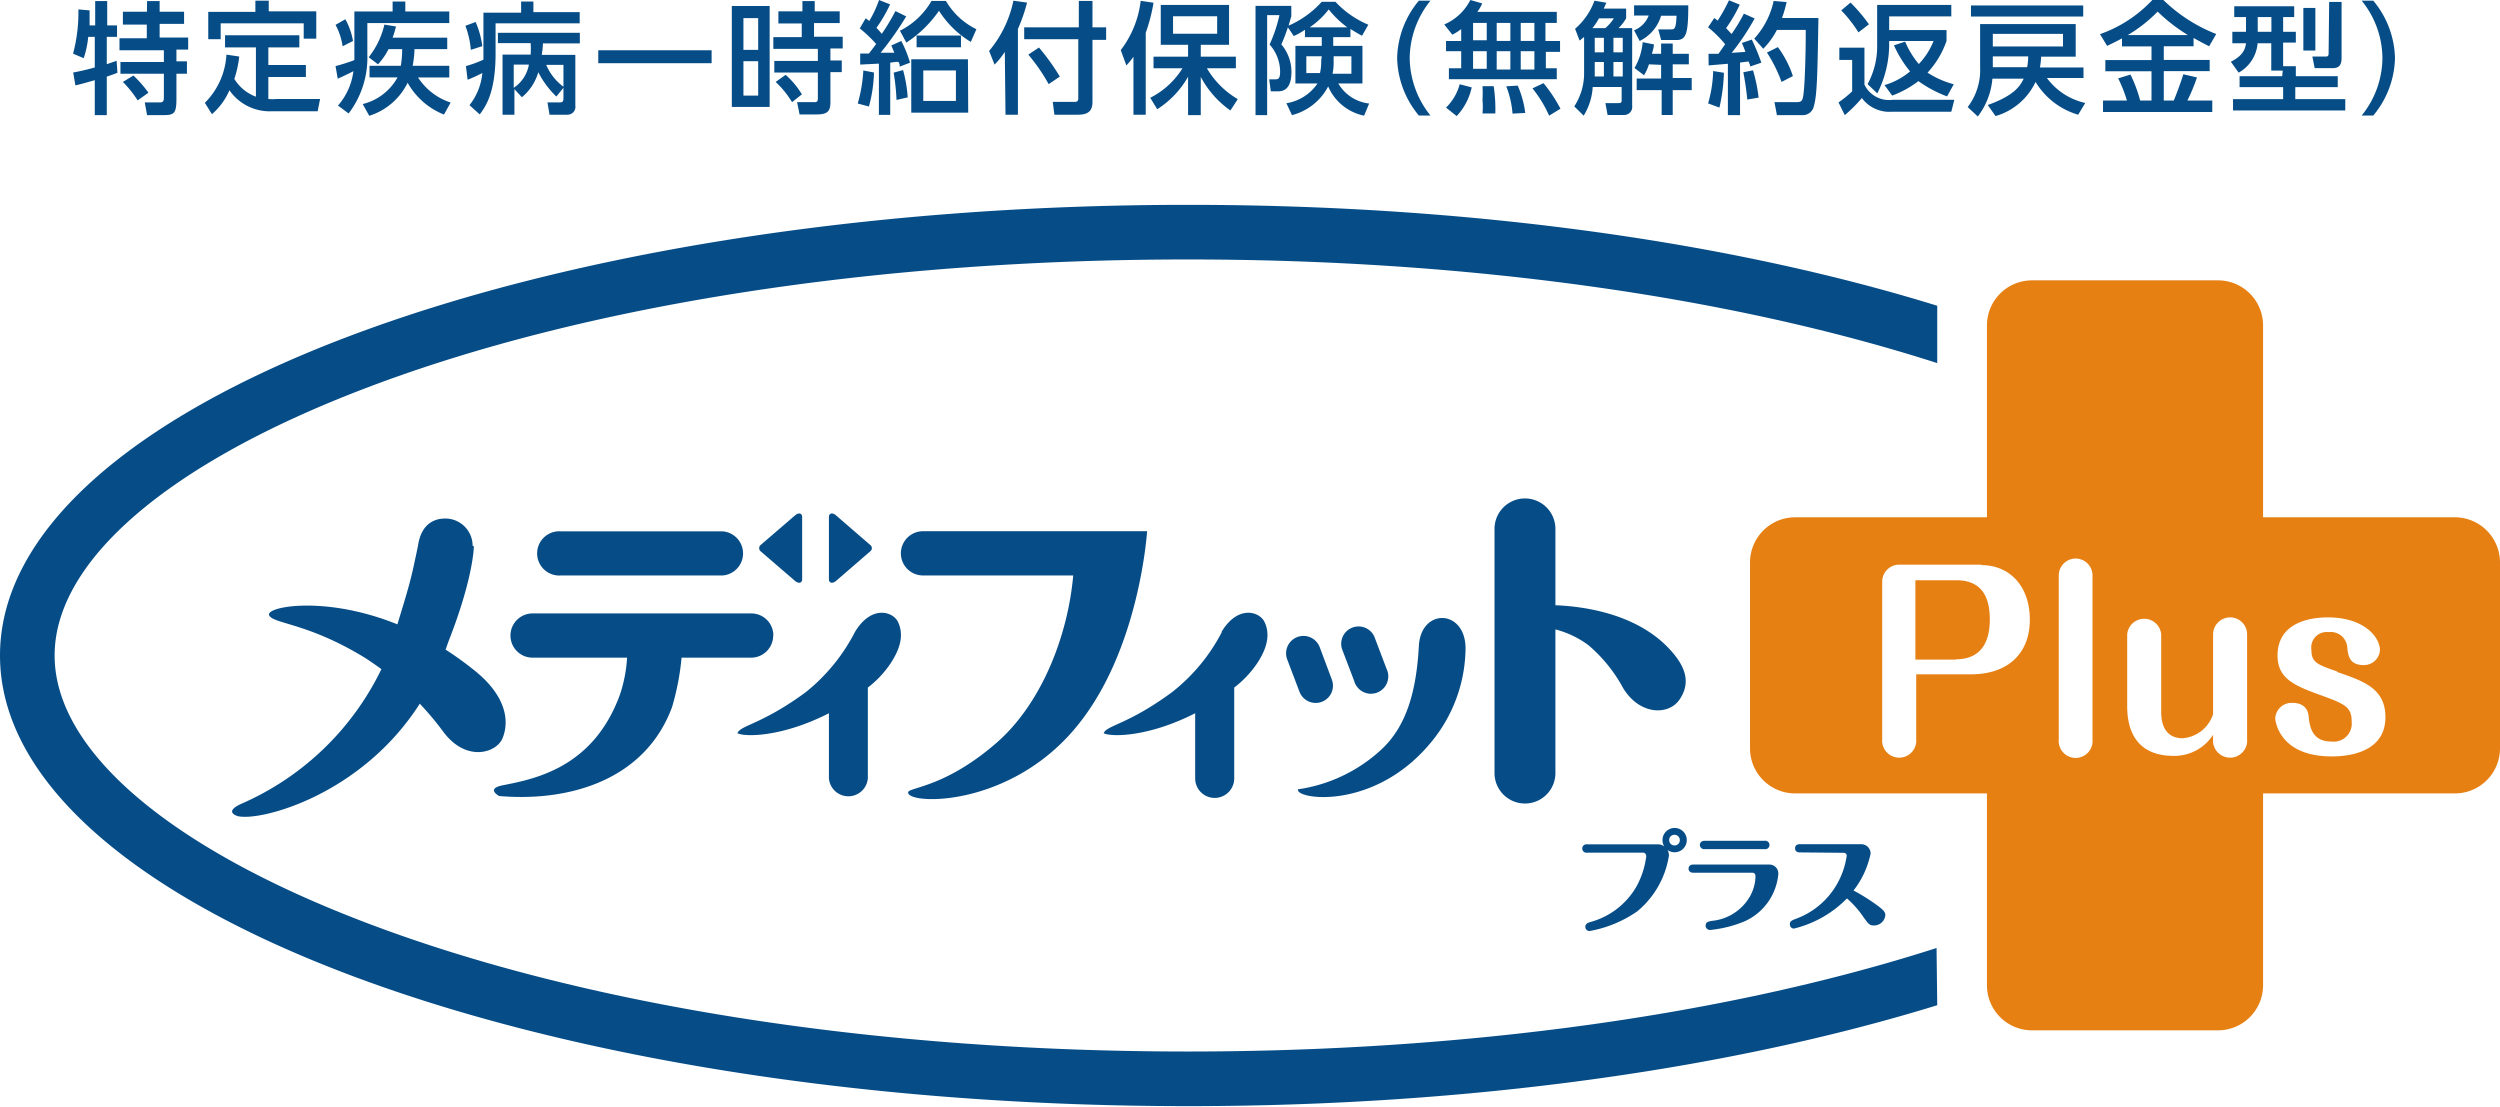
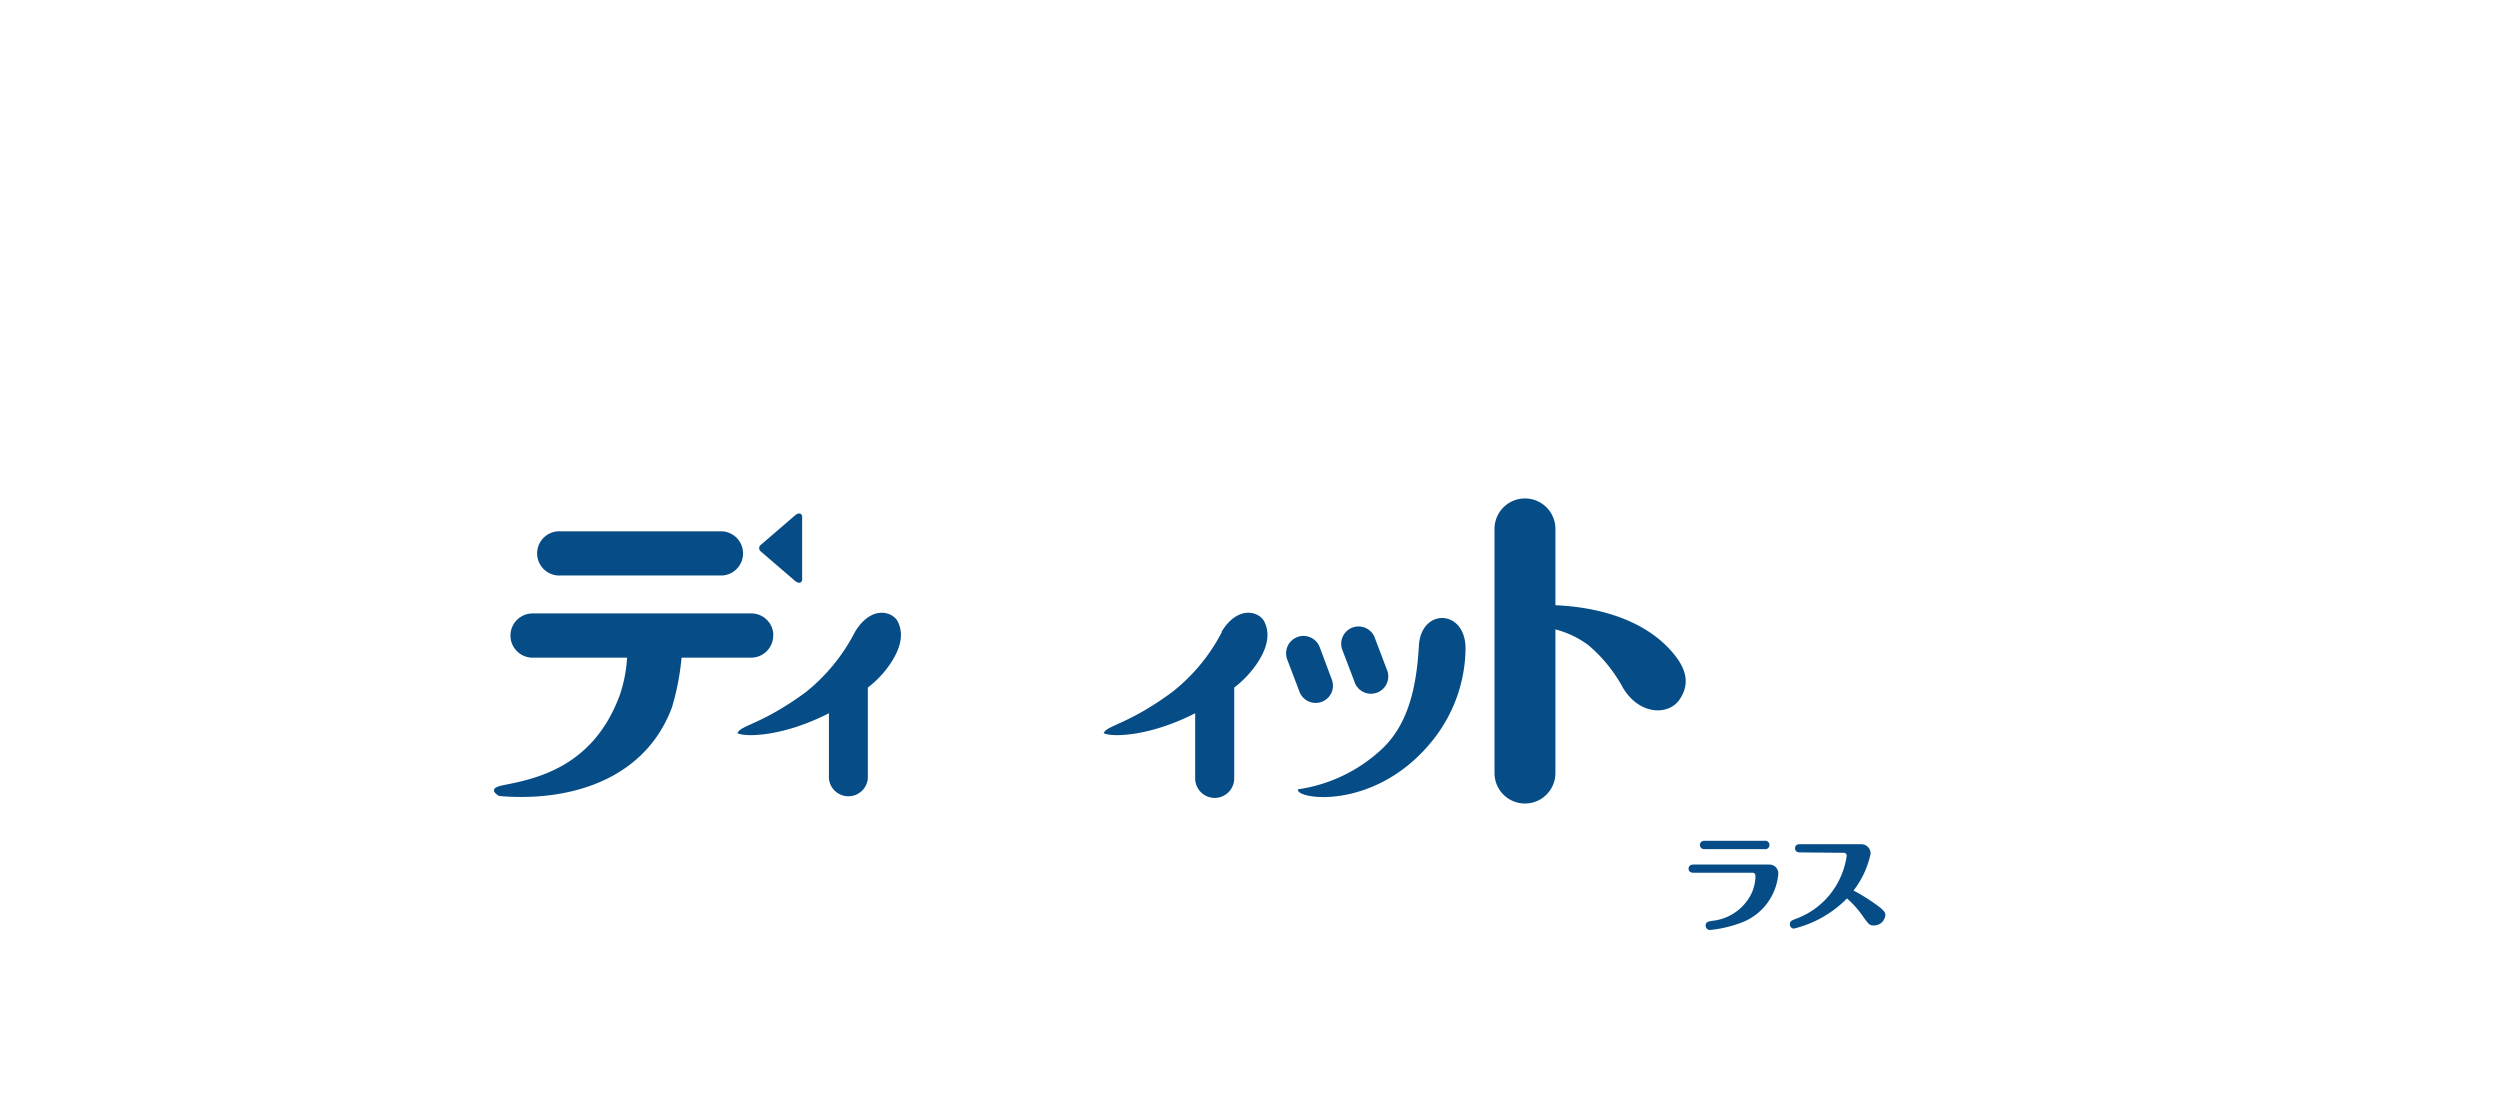
<svg xmlns="http://www.w3.org/2000/svg" viewBox="0 0 183.07 81.07">
  <defs>
    <style>.\37 774765e-4610-44ae-b161-0064e7341260{fill:#fff;}.\39 1e58eeb-5330-4190-a74e-3856c079313e{fill:#064d88;}.\34 5418bca-1c9f-45de-a3e7-246a395bd41c{fill:#e68013;}</style>
  </defs>
  <title>logo_medifitP_01</title>
  <path class="7774765e-4610-44ae-b161-0064e7341260" d="M145.5 72.16v-14.06h-14.06a3.3 3.3 0 0 1-3.29-3.3v-13.62a3.31 3.31 0 0 1 3.29-3.3h14.06v-14.05a2.4 2.4 0 0 1 0-.28c-15.46-5.36-36-8.64-58.59-8.64-47.99 0-86.91 14.82-86.91 33.09s38.92 33.07 86.94 33.07c22.57 0 43.13-3.27 58.59-8.64a2.48 2.48 0 0 1 0-.27" />
-   <path class="91e58eeb-5330-4190-a74e-3856c079313e" d="M6.46 2.7a6.87 6.87 0 0 1-.33 1.56l-.78-.33a11.7 11.7 0 0 0 .39-3.24l.82.07v1.1h.41v-1.78h.88v1.78h.72v.84h-.75v2l.72-.25.06.88c-.2.08-.36.14-.78.28v2.82h-.88v-2.56c-.35.1-1.13.33-1.42.38l-.16-.94c.31-.06.75-.14 1.58-.37v-2.24zm4.31-2.62h.92v.78h1.79v.89h-1.79v1h2.09v.88h-.86v.86h.77v.91h-.77v1.84c0 1.11-.19 1.19-1 1.19h-1.15l-.17-.93h1.09c.29 0 .31-.13.31-.41v-1.69h-3.18v-.86h3.18v-.86h-3.25v-.88h2v-1h-1.75v-.94h1.76zm-1 5.45a8.73 8.73 0 0 1 1.1 1.26l-.79.56a8.24 8.24 0 0 0-1.08-1.35zM18.74 3.47h-2.26v-.89h5.44v.89h-2.27v1.29h2.75v.88h-2.75v1.61a3.57 3.57 0 0 0 .6 0h3.19l-.18.9h-3.41a3.59 3.59 0 0 1-3.05-1.54 4.76 4.76 0 0 1-1.28 1.75l-.52-.83a5.39 5.39 0 0 0 1.58-3.53l.94.14a8 8 0 0 1-.36 1.64 3.13 3.13 0 0 0 1.58 1.3zm.94-3.42v.78h3.48v2h-.92v-1.12h-6.08v1.16h-.91v-2h3.45v-.82zM24.75 7.73a4.72 4.72 0 0 0 1.13-2.52c-.27.15-.82.41-1.15.55l-.16-.92c.4-.1 1-.29 1.38-.44v-3.56h2.8v-.73h.93v.73h3.22v.85h-6v2.31a6.75 6.75 0 0 1-1.37 4.31zm.54-6.32a5 5 0 0 1 .56 1.59l-.76.39a4.76 4.76 0 0 0-.52-1.57zm4.06 3.41a7.34 7.34 0 0 0 .1-1.22h-1a4.7 4.7 0 0 1-.77 1.11l-.68-.52a6.08 6.08 0 0 0 1.15-2.39l.85.14c-.07.26-.14.52-.25.82h4v.84h-2.4c0 .37-.06.83-.13 1.22h2.68v.85h-2.29a4.53 4.53 0 0 0 2.39 1.84l-.49.88a5.31 5.31 0 0 1-2.66-2.33 4.7 4.7 0 0 1-2.81 2.42l-.48-.86a4 4 0 0 0 2.55-1.95h-2.05v-.85zM34.83 1.61a6.66 6.66 0 0 1 .49 1.77l-.84.27a6.56 6.56 0 0 0-.4-1.76zm-.45 6.09a4.43 4.43 0 0 0 .94-2.35c-.45.22-.69.34-1.08.49l-.12-1a9 9 0 0 0 1.28-.47v-3.44h2.76v-.82h.9v.78h3.39v.82h-6.16v2.21c0 2.87-.73 3.88-1.16 4.46zm4.48-3.7a7.17 7.17 0 0 0 0-.84h-2.4v-.76h6v.78h-2.7a6.32 6.32 0 0 1-.09.84h2.46v3.7a.58.58 0 0 1-.6.68h-1.29l-.15-.9h.76c.32 0 .41 0 .41-.33v-2.42h-1.26a3.84 3.84 0 0 0 1.3 1.63l-.56.69a6.62 6.62 0 0 1-1.32-1.78 3.76 3.76 0 0 1-1.2 1.83l-.55-.59v1.87h-.87v-4.4zm-1.24.73v1.7a2.57 2.57 0 0 0 1.11-1.7zM43.81 3.68h8.3v.95h-8.3zM56.36 7.83h-2.77v-7.39h2.77zm-.84-6.5h-1.08v2.32h1.08zm0 3.15h-1.08v2.52h1.08zm5.29 3c0 .66-.21.9-1 .9h-1.26l-.18-.9h1.27c.12 0 .25 0 .25-.27v-1.9h-3.19v-.85h3.19v-.88h-3.26v-.86h2.08v-1h-1.71v-.89h1.76v-.75h.9v.75h1.83v.86h-1.88v1h2.1v.86h-.9v.88h.83v.85h-.83zm-2.81 0a6.94 6.94 0 0 0-1.2-1.48l.73-.52a6 6 0 0 1 1.19 1.43zM62.81 7.58a10.9 10.9 0 0 0 .41-2.42l.78.15a10.35 10.35 0 0 1-.37 2.49zm3.55-6.38a23.44 23.44 0 0 1-1.87 2.66h1l-.22-.53.73-.33a8.53 8.53 0 0 1 .64 1.59l-.76.29c0-.17 0-.19-.09-.35-.16 0-.2 0-.6.06v3.82h-.83v-3.75l-1.37.07v-.81h.64s.26-.33.53-.7a9.89 9.89 0 0 0-1.2-1.14l.43-.74a2.23 2.23 0 0 1 .26.2 8 8 0 0 0 .72-1.54l.81.32a10.6 10.6 0 0 1-1 1.72 4.34 4.34 0 0 1 .39.44 15.11 15.11 0 0 0 1-1.67zm-.71 6.12a15.85 15.85 0 0 0-.21-2l.69-.19a10.06 10.06 0 0 1 .34 2zm.25-5.07a5.51 5.51 0 0 0 2.31-2.18h1.06a5.24 5.24 0 0 0 2.23 2.07l-.41.93a7.14 7.14 0 0 1-2.33-2.28 8.69 8.69 0 0 1-2.39 2.33zm5 6h-4.17v-3.91h4.15zm-3.78-5.65h3.25v.86h-3.25zm2.88 2.56h-2.39v2.23h2.39zM73.58 3.8a5.77 5.77 0 0 1-.75.93l-.4-1a8.32 8.32 0 0 0 1.78-3.68l1 .14a12.4 12.4 0 0 1-.67 1.93v6.28h-.91zm5.42-3.73h1v1.93h1v.92h-1v4.54c0 .64-.29.94-1.06.94h-1.73l-.12-.94h1.64c.21 0 .23-.16.23-.26v-4.33h-3.96v-.87h4zm-2.92 3.41a15.86 15.86 0 0 1 1.53 2.13l-.82.55a13 13 0 0 0-1.49-2.16zM83 4.16a5.11 5.11 0 0 1-.52.63l-.41-1.12a7.32 7.32 0 0 0 1.46-3.61l.94.14a12.32 12.32 0 0 1-.57 2.2v6h-.9zm1.23 3a5.91 5.91 0 0 0 2.36-2.16h-2.12v-.85h2.53v-.87h-2v-2.92h5v2.92h-2.07v.87h2.57v.85h-2.12a6.35 6.35 0 0 0 2.26 2.26l-.54.83a7 7 0 0 1-2.17-2.46v2.8h-.93v-2.81a6.78 6.78 0 0 1-2.26 2.38zm1.67-4.69h3.23v-1.28h-3.23zM95.56 2.18a5.19 5.19 0 0 1-.82.46l-.43-.64a12.74 12.74 0 0 1-.48 1.25 3.12 3.12 0 0 1 .74 2c0 1.44-.73 1.44-1.06 1.44h-.45l-.12-.88h.41c.22 0 .39 0 .39-.55a3 3 0 0 0-.77-2 10.68 10.68 0 0 0 .72-2.15h-.9v7.32h-.85v-8h2.62v.76l-.2.69a7.07 7.07 0 0 0 2.43-1.75h1a7 7 0 0 0 2.41 1.68l-.46.81c-.24-.13-.39-.21-.85-.5v.6h-1.26v.64h2.14v2.75h-1.77a3 3 0 0 0 2.26 1.47l-.37.89a3.66 3.66 0 0 1-2.63-2.14 4.15 4.15 0 0 1-2.65 2.1l-.41-.87a3.4 3.4 0 0 0 2.28-1.45h-1.62v-2.75h1.93v-.64h-1.23zm1.23 1.94h-1.13v1.23h1a3.86 3.86 0 0 0 .09-.93zm1.87-2.12a7 7 0 0 1-1.36-1.31 6 6 0 0 1-1.39 1.31zm-1 2.56a4 4 0 0 1-.08.84h1.38v-1.28h-1.3zM103.9 8.46a6.79 6.79 0 0 1-1.59-4.21 6.77 6.77 0 0 1 1.59-4.2h.85a6.8 6.8 0 0 0-1.52 4.2 6.83 6.83 0 0 0 1.52 4.21zM107 2.13a3.62 3.62 0 0 1-.65.41l-.59-.75a3.82 3.82 0 0 0 1.91-1.79l.87.25a2.92 2.92 0 0 1-.36.62h5.82v.81h-.83v1.32h1.07v.8h-1.04v1.2h.8v.8h-7.9v-.8h.9v-1.25h-1.11v-.75h1.11zm.77 4.27a4.43 4.43 0 0 1-1.1 2.1l-.78-.62a3.75 3.75 0 0 0 1-1.71zm.1-3.45h1v-1.27h-1zm0 2.09h1v-1.29h-1zm1.51 1.27a11.47 11.47 0 0 1 .12 2h-.94a5.4 5.4 0 0 0 0-1 8 8 0 0 0 0-1zm.22-3.31h1v-1.32h-1zm0 2.09h1v-1.34h-1zm1.54 1.18a7.14 7.14 0 0 1 .55 2l-.93.05a7 7 0 0 0-.46-2zm.22-3.27h1v-1.32h-1zm0 2.09h1v-1.34h-1zm1.67 1a10.89 10.89 0 0 1 1.24 1.87l-.83.51a9.07 9.07 0 0 0-1.22-2zM116 2.7a4 4 0 0 1-.33.27l-.33-.86a5 5 0 0 0 1.42-2.06l.87.15-.19.43h1.64v.71a3.29 3.29 0 0 1-.56.72h1v5.68a.59.59 0 0 1-.61.68h-1.19l-.16-.87h.93c.14 0 .26 0 .26-.18v-1h-2.12a4.46 4.46 0 0 1-.66 2.1l-.69-.68a4.42 4.42 0 0 0 .72-2.41zm1.55-.64a3 3 0 0 0 .63-.72h-1.09a4.62 4.62 0 0 1-.48.72zm-.77 1.77h.67v-1.06h-.67zm0 1.77h.67v-1.06h-.67zm1.37-1.77h.68v-1.06h-.68zm0 1.77h.68v-1.06h-.68zm2.6-.89a3.52 3.52 0 0 1-.36.8l-.7-.53a4.49 4.49 0 0 0 .6-1.89l.82.16c0 .25-.08.43-.14.69h.67v-.75h.85v.75h1.18v.77h-1.18v1h1.39v.89h-1.39v1.82h-.81v-1.82h-1.83v-.85h1.79v-1zm2.88-4.32c0 2.08-.16 2.54-.86 2.54h-1.13l-.21-.78h.93c.25 0 .37 0 .41-1h-1.13a3 3 0 0 1-1.57 1.85l-.41-.78a1.9 1.9 0 0 0 1.07-1.08h-1.07v-.75zM125.11 3.94h.73l.49-.7a8.63 8.63 0 0 0-1.25-1.24l.45-.68a2.07 2.07 0 0 1 .25.19 11.65 11.65 0 0 0 .83-1.49l.79.32a10.62 10.62 0 0 1-1 1.72l.4.43a12.14 12.14 0 0 0 .9-1.49l.79.35a18 18 0 0 1-1.68 2.52l1-.07a5.16 5.16 0 0 0-.26-.65l.73-.25a14.65 14.65 0 0 1 .7 1.69l-.82.28c0-.15-.06-.2-.11-.37l-.63.08v3.85h-.89v-3.76l-1.41.12zm1.13 1.39a13.17 13.17 0 0 1-.33 2.55l-.83-.31a9.11 9.11 0 0 0 .37-2.37zm2.13-.18a11.53 11.53 0 0 1 .41 2l-.83.14a20.64 20.64 0 0 0-.29-2zm2.46-5a8.57 8.57 0 0 1-.34 1.17h2.67c-.07 4.18-.1 5.65-.33 6.43a.82.82 0 0 1-.77.68h-1.94l-.18-.95h1.61c.34 0 .43-.08.49-.42.15-.83.2-4 .19-4.87h-2.11a5.55 5.55 0 0 1-1 1.38l-.66-.74a5.93 5.93 0 0 0 1.42-2.76zm-.64 3.3a7.5 7.5 0 0 1 1.1 2.12l-.83.43a10.49 10.49 0 0 0-1.07-2.15zM134.69 3.49h1.84v2.71a2 2 0 0 0 2.05 1.11h4.53l-.22.87h-4.32a2.51 2.51 0 0 1-2.23-1 10.15 10.15 0 0 1-1.25 1.25l-.46-.93a8.28 8.28 0 0 0 1-.81v-2.3h-.94zm.82-3.3a11.89 11.89 0 0 1 1.35 1.59l-.77.59a9.72 9.72 0 0 0-1.26-1.61zm4 2.86a6.44 6.44 0 0 0 1 1.64 5.21 5.21 0 0 0 1.08-1.69h-3.25v.16a7.93 7.93 0 0 1-.87 3.68l-.71-.68a5.81 5.81 0 0 0 .7-2.9v-2.9h5.43v.84h-4.55v1h4.2v.8a6.56 6.56 0 0 1-1.39 2.32 6.66 6.66 0 0 0 1.92.85l-.49.89a9 9 0 0 1-2.1-1.12 7.28 7.28 0 0 1-1.92 1.06l-.56-.77a5.14 5.14 0 0 0 1.87-1 8.55 8.55 0 0 1-1.18-1.91zM152.18 8.4a5.41 5.41 0 0 1-3.12-2.4 4.66 4.66 0 0 1-2.93 2.5l-.57-.81c1.88-.68 2.35-1.33 2.63-1.93h-2.29a5.28 5.28 0 0 1-1.07 2.77l-.74-.69a4.45 4.45 0 0 0 .91-2.91v-3.17h7v2.39h-2.53a6 6 0 0 1-.09.79h3.19v.77h-2.68a4.78 4.78 0 0 0 2.81 1.83zm-7.85-8h8.22v.81h-8.22zm1.6 3h5.14v-.92h-5.14zm0 .73v.79h2.51a3.61 3.61 0 0 0 .08-.79zM155.39 2.81c-.46.25-.78.4-1.09.55l-.52-.86a9.59 9.59 0 0 0 3.83-2.5h.81a11.55 11.55 0 0 0 3.87 2.49l-.52.9c-.25-.13-.51-.26-1.14-.61v.61h-2.18v1h3.36v.82h-3.36v2.15h.73c.14-.32.51-1.29.7-1.92l1 .23a13.7 13.7 0 0 1-.7 1.69h1.82v.84h-8v-.84h1.75a10 10 0 0 0-.64-1.62l.9-.28a10.11 10.11 0 0 1 .71 1.9h.83v-2.14h-3.38v-.82h3.38v-1h-2.16zm4.83-.24a12.43 12.43 0 0 1-2.22-1.72 10.56 10.56 0 0 1-2.19 1.72zM167.16 5.17h-.84v-2h-1a2.71 2.71 0 0 1-1.39 2.15l-.57-.8c1-.49 1.07-1.07 1.11-1.35h-1v-.84h1v-1.08h-.86v-.79h4.39v.79h-.81v1.08h.93v.79h-.93v1.73h.93v.73h3.07v.8h-3.11v.88h3.66v.83h-8.22v-.83h3.67v-.88h-3.19v-.8h3.12zm-1.83-2.84h1v-1.08h-1zm3.34-1.75h.88v3.12h-.88zm1.89-.44h.91v4c0 .36 0 .85-.64.85h-1.33l-.17-.85h1c.19 0 .19-.15.19-.24zM172.94 8.46a6.75 6.75 0 0 0 1.52-4.21 6.72 6.72 0 0 0-1.52-4.2h.85a6.78 6.78 0 0 1 1.59 4.2 6.78 6.78 0 0 1-1.59 4.21zM34.7 40c0 .17-.08 2.46-1.87 7l-.2.57a24.09 24.09 0 0 1 2.23 1.62c2 1.64 2.53 3.42 1.94 4.87-.45 1.09-2.7 1.79-4.38-.53a21.87 21.87 0 0 0-1.68-2c-4.25 6.66-11.59 8.62-13.31 8.24 0 0-1.11-.29.22-.9a20.49 20.49 0 0 0 10.28-9.87c-.4-.29-.8-.57-1.22-.84-4.17-2.55-6.69-2.47-7-3.1s4.08-1.49 9.39.66c.7-2.28.94-3.11 1.19-4.25.14-.64.32-1.5.32-1.5.18-1.32.91-2 2-2a2 2 0 0 1 2 2M61.22 42.54l2.51-2.17a.29.29 0 0 0 0-.46l-2.51-2.17c-.32-.27-.52-.1-.52.1v4.59c0 .21.2.37.52.11" />
  <path class="91e58eeb-5330-4190-a74e-3856c079313e" d="M58.22 42.54c.32.26.52.1.52-.11v-4.59c0-.2-.2-.37-.52-.1l-2.52 2.17a.3.3 0 0 0 0 .46zM56.63 46.54a1.61 1.61 0 0 0-1.63-1.62h-16a1.62 1.62 0 0 0 0 3.24h6.92a10.42 10.42 0 0 1-.52 2.7c-1.94 5.33-6.17 6.17-8.56 6.64-1.31.25-.29.79-.29.79 4.87.43 10.61-1 12.66-6.5a18.78 18.78 0 0 0 .7-3.63h5.09a1.62 1.62 0 0 0 1.62-1.62M41.08 42.14h11.84a1.62 1.62 0 0 0 0-3.23h-11.84a1.62 1.62 0 1 0 0 3.23M122.15 47.42c-2.27-2.35-5.79-3-8.25-3.1v-5.59a2.23 2.23 0 1 0-4.46 0v17.88a2.23 2.23 0 1 0 4.46 0v-10.52a7 7 0 0 1 2.41 1.15 10.87 10.87 0 0 1 2.55 3.15c1.22 2 3.33 2 4.12.85s.6-2.34-.83-3.82M103.9 47.32c-.18 3.22-.87 5.84-2.76 7.58a11.37 11.37 0 0 1-6.09 2.9c-.22.74 5.55 1.6 9.7-3.39a10.94 10.94 0 0 0 2.57-7c-.07-2.85-3.3-2.87-3.42-.08M89.48 46.27a13.39 13.39 0 0 1-3.66 4.42c-3.2 2.36-4.78 2.42-5 3 .51.28 3.23.31 6.7-1.46v4.77a1.43 1.43 0 0 0 2.86 0v-6.65a7.66 7.66 0 0 0 1.66-1.75c.91-1.36.91-2.33.55-3.07s-1.93-1.26-3.14.74M62.61 46.27a13.6 13.6 0 0 1-3.61 4.42c-3.21 2.36-4.79 2.42-5 3 .51.28 3.23.31 6.7-1.46v4.77a1.43 1.43 0 0 0 2.85 0v-6.65a7.46 7.46 0 0 0 1.65-1.75c.91-1.36.91-2.33.55-3.07s-1.93-1.26-3.14.74" />
  <path class="91e58eeb-5330-4190-a74e-3856c079313e" d="M99.17 49.88a1.27 1.27 0 1 0 2.37-.89l-.9-2.37a1.27 1.27 0 0 0-2.37.9zM96.8 51.39a1.26 1.26 0 0 0 .73-1.62l-.89-2.38a1.27 1.27 0 0 0-2.38.9l.9 2.37a1.27 1.27 0 0 0 1.64.73" />
-   <path class="91e58eeb-5330-4190-a74e-3856c079313e" d="M67.59 38.9a1.62 1.62 0 0 0 0 3.24h11c-.4 4.49-2.35 9.41-5.61 12.25-3.69 3.21-6.28 3.25-6.47 3.6-.29.95 7.7 1.32 12.68-5.23 4.3-5.61 4.81-13.86 4.81-13.86zM141.81 69.42c-15.27 4.91-34.49 7.58-54.81 7.58-22.8 0-44.13-3.33-60.11-9.4-14.55-5.52-22.89-12.67-22.89-19.6s8.34-14.1 22.89-19.62c15.98-6.07 37.31-9.38 60.11-9.38 20.37 0 39.59 2.68 54.86 7.59v-4.2c-15.02-4.65-34.11-7.39-54.86-7.39-48.07 0-87 14.75-87 33s38.93 33 87 33c20.8 0 39.89-2.77 54.86-7.39z" />
-   <path class="45418bca-1c9f-45de-a3e7-246a395bd41c" d="M179.77 37.88h-14.05v-14.05a3.3 3.3 0 0 0-3.3-3.3h-13.62a3.3 3.3 0 0 0-3.3 3.3v14.05h-14.05a3.31 3.31 0 0 0-3.3 3.3v13.62a3.3 3.3 0 0 0 3.3 3.3h14.05v14.06a3.3 3.3 0 0 0 3.3 3.29h13.62a3.3 3.3 0 0 0 3.3-3.29v-14.06h14.05a3.3 3.3 0 0 0 3.3-3.3v-13.62a3.31 3.31 0 0 0-3.3-3.3" />
-   <path class="91e58eeb-5330-4190-a74e-3856c079313e" d="M116.23 62.44a.31.31 0 1 1 0-.61h5.18a.77.77 0 0 1 .46.15.87.87 0 0 1-.13-.46.89.89 0 1 1 .9.89.83.83 0 0 1-.53-.17.79.79 0 0 1 .1.43 6.6 6.6 0 0 1-2.31 4.06 8.83 8.83 0 0 1-3.51 1.45.31.31 0 0 1-.3-.32c0-.17.12-.27.36-.34a5.56 5.56 0 0 0 3.4-2.63 6.23 6.23 0 0 0 .7-2.17c0-.16-.07-.28-.24-.28zm6-.92a.39.39 0 0 0 .39.39.38.38 0 0 0 .39-.39.39.39 0 0 0-.39-.39.38.38 0 0 0-.39.39" />
  <path class="91e58eeb-5330-4190-a74e-3856c079313e" d="M129.55 63.31a.65.65 0 0 1 .67.72 4.2 4.2 0 0 1-2.52 3.46 8.91 8.91 0 0 1-2.46.61.32.32 0 0 1-.34-.32c0-.26.19-.3.48-.35a3.6 3.6 0 0 0 2.76-1.78 3.1 3.1 0 0 0 .41-1.49c0-.16-.09-.25-.21-.25h-4.34c-.21 0-.35-.11-.35-.3s.14-.3.35-.3zm-.34-1.74a.31.31 0 1 1 0 .61h-4.38a.31.31 0 0 1-.35-.3c0-.2.14-.31.35-.31zM131.79 62.42c-.32 0-.34-.23-.34-.29s0-.31.34-.31h4.51a.68.68 0 0 1 .68.69 6.55 6.55 0 0 1-1.25 2.7 14.37 14.37 0 0 1 1.78 1.12c.47.35.55.5.55.68a.83.83 0 0 1-.84.76c-.31 0-.39-.08-.83-.71a7 7 0 0 0-1.14-1.27 8.13 8.13 0 0 1-3.89 2.21.3.3 0 0 1-.29-.32c0-.22.13-.28.42-.39a5.73 5.73 0 0 0 3.07-2.62 5.87 5.87 0 0 0 .67-2 .21.21 0 0 0-.2-.22z" />
  <path class="7774765e-4610-44ae-b161-0064e7341260" d="M152 40.9a1.24 1.24 0 0 0-1.24 1.25v12a1.24 1.24 0 1 0 2.47 0v-12a1.24 1.24 0 0 0-1.23-1.25M171.15 49.17c-1.49-.51-1.89-.67-1.89-1.59a1.13 1.13 0 0 1 1.26-1.29 1.21 1.21 0 0 1 1.37 1.18c.06.48.13 1.23 1.17 1.23a1.17 1.17 0 0 0 1.22-1.08c0-.95-1.14-2.41-3.82-2.41-1.41 0-3.68.43-3.68 2.79 0 1.65 1.16 2.18 3.06 2.87s2.37.89 2.37 2a1.32 1.32 0 0 1-1.49 1.43c-1.3 0-1.54-.9-1.65-1.66 0-.42-.14-1.17-1.21-1.17a1.2 1.2 0 0 0-1.25 1.13c0 .11.23 2.79 4.13 2.79.58 0 3.94 0 3.94-2.87 0-2.1-1.58-2.64-3.53-3.31M145.08 41.35h-6a1.24 1.24 0 0 0-1.25 1.24v11.53a1.25 1.25 0 1 0 2.49 0v-4.74h4c2.72 0 4.32-1.53 4.32-4s-1.48-4-3.57-4m-1.81 6.92h-3v-5.81h3c1.58 0 2.45.89 2.45 2.86 0 1.48-.5 2.93-2.5 2.93M163.31 45.21a1.25 1.25 0 0 0-1.25 1.24v5.85a2.56 2.56 0 0 1-2.22 1.76c-1.33 0-1.58-1.1-1.58-1.91v-5.7a1.25 1.25 0 0 0-2.49 0v5.25c0 3 1.83 3.65 3.37 3.65a3.37 3.37 0 0 0 2.92-1.54v.31a1.25 1.25 0 1 0 2.49 0v-7.67a1.24 1.24 0 0 0-1.24-1.24" />
</svg>